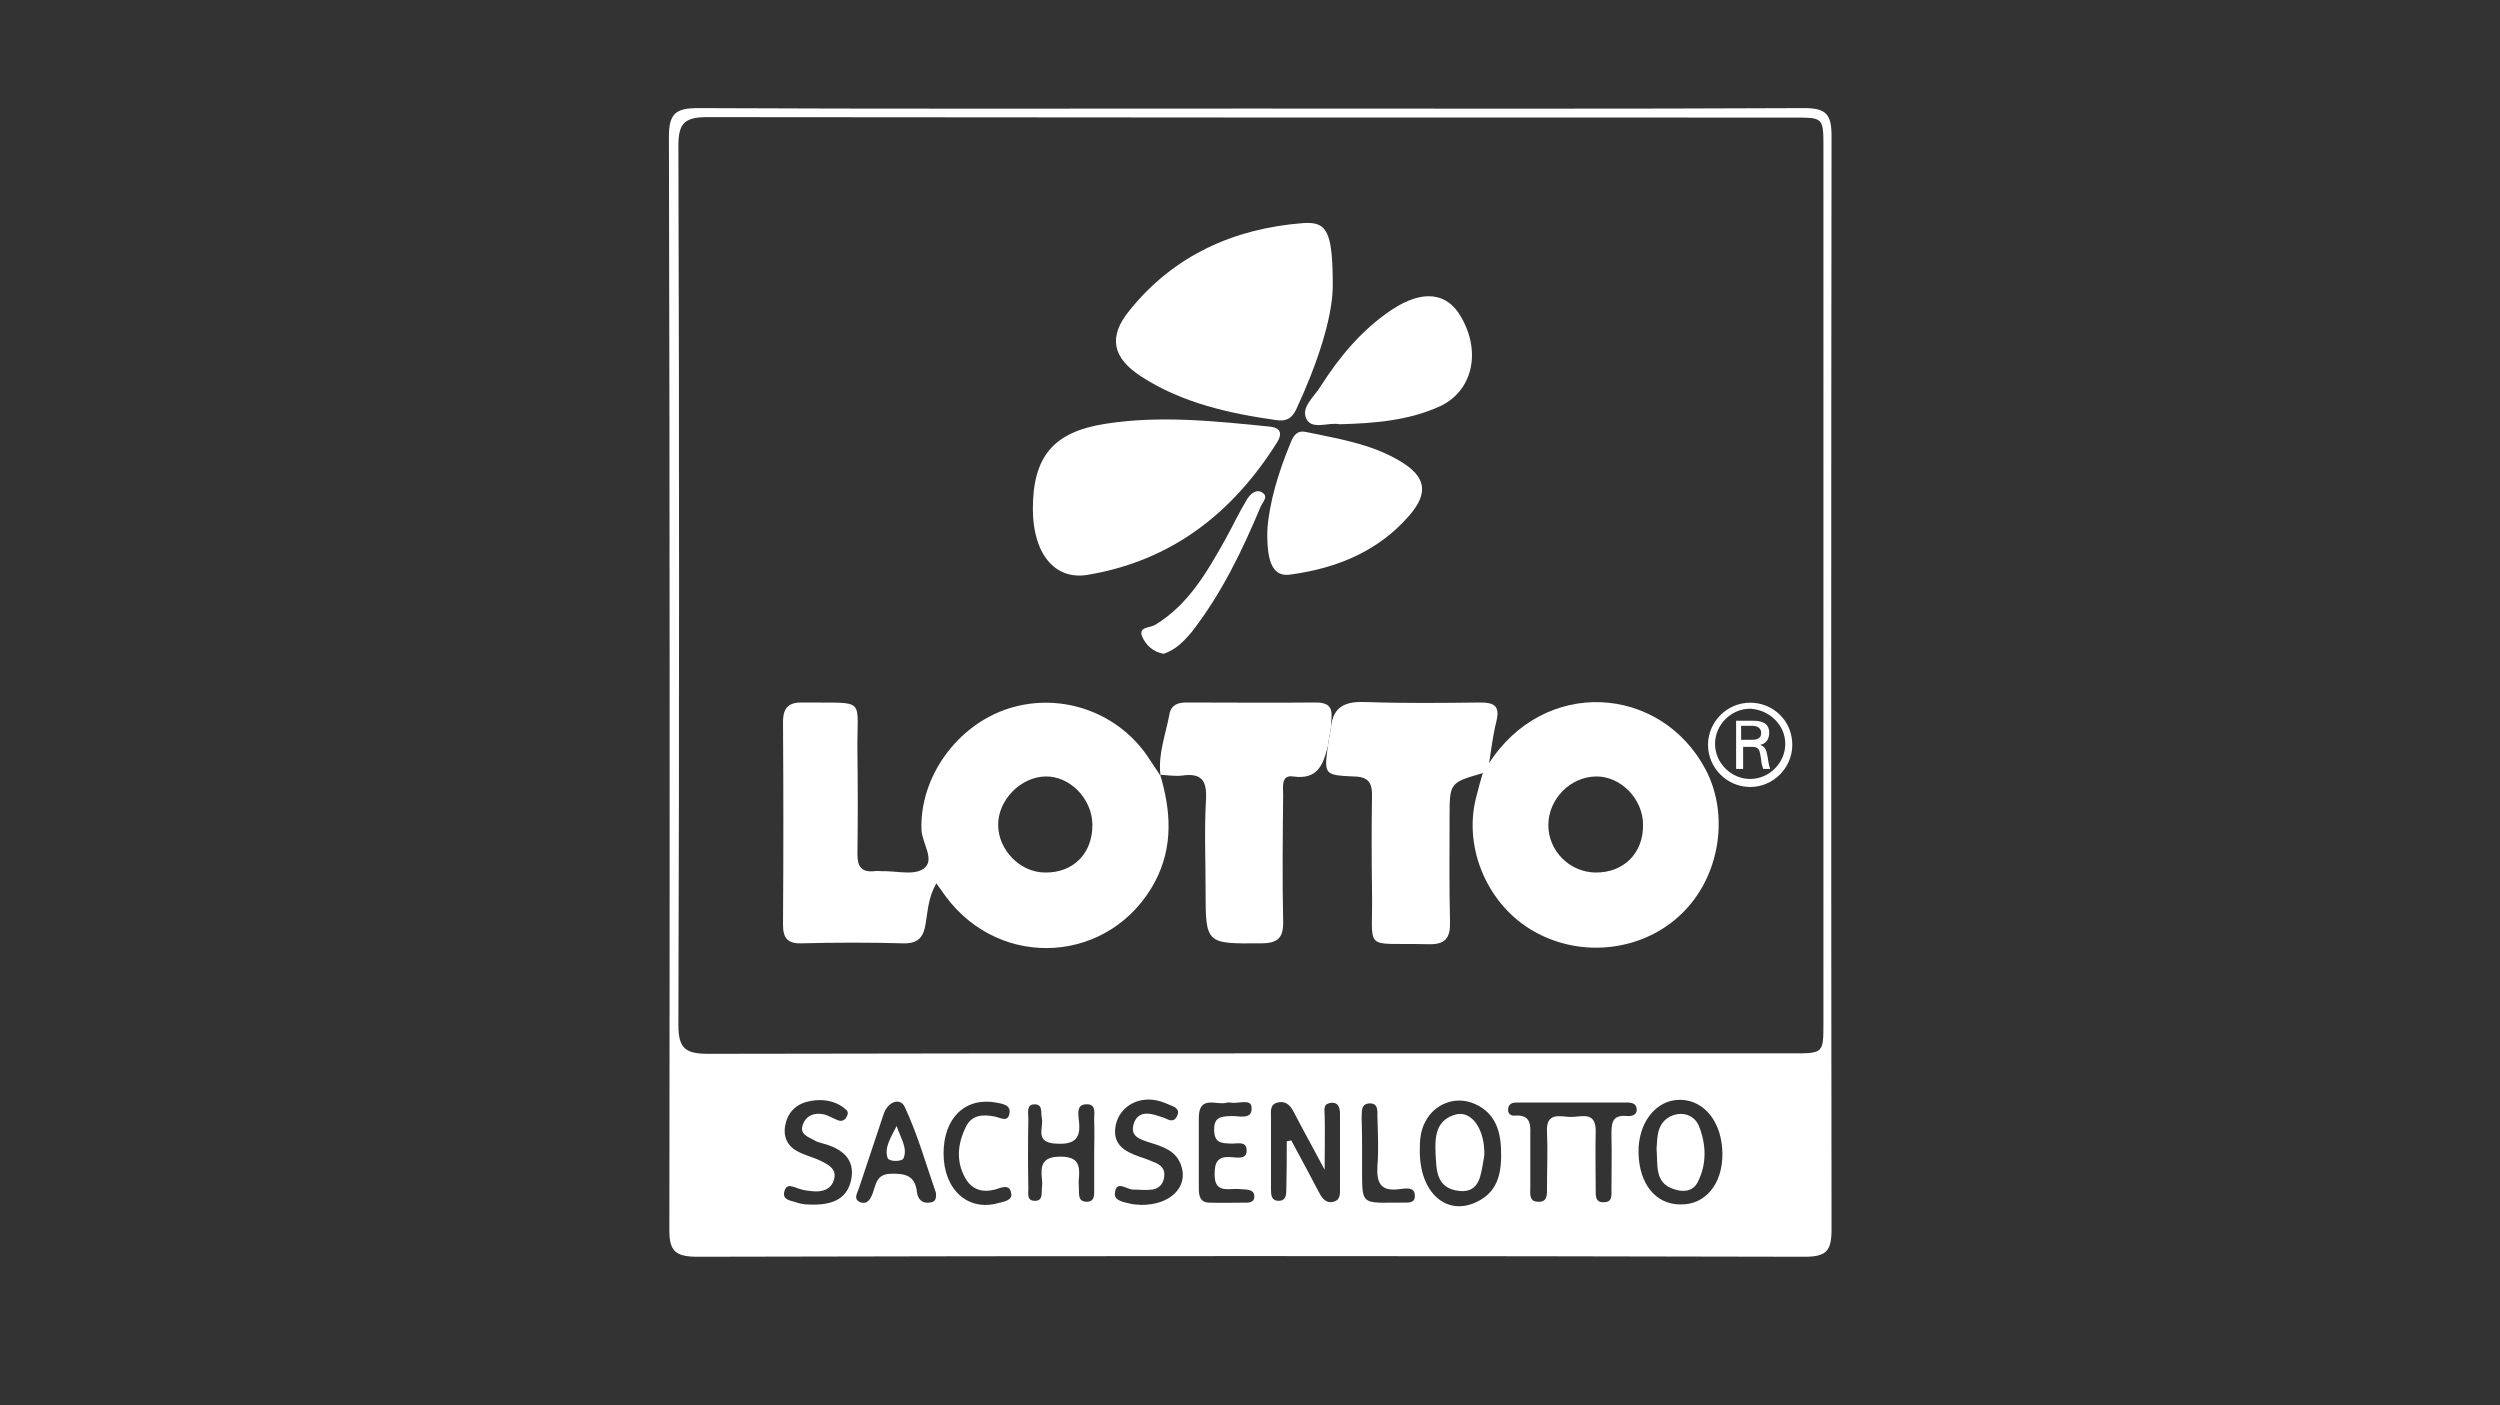
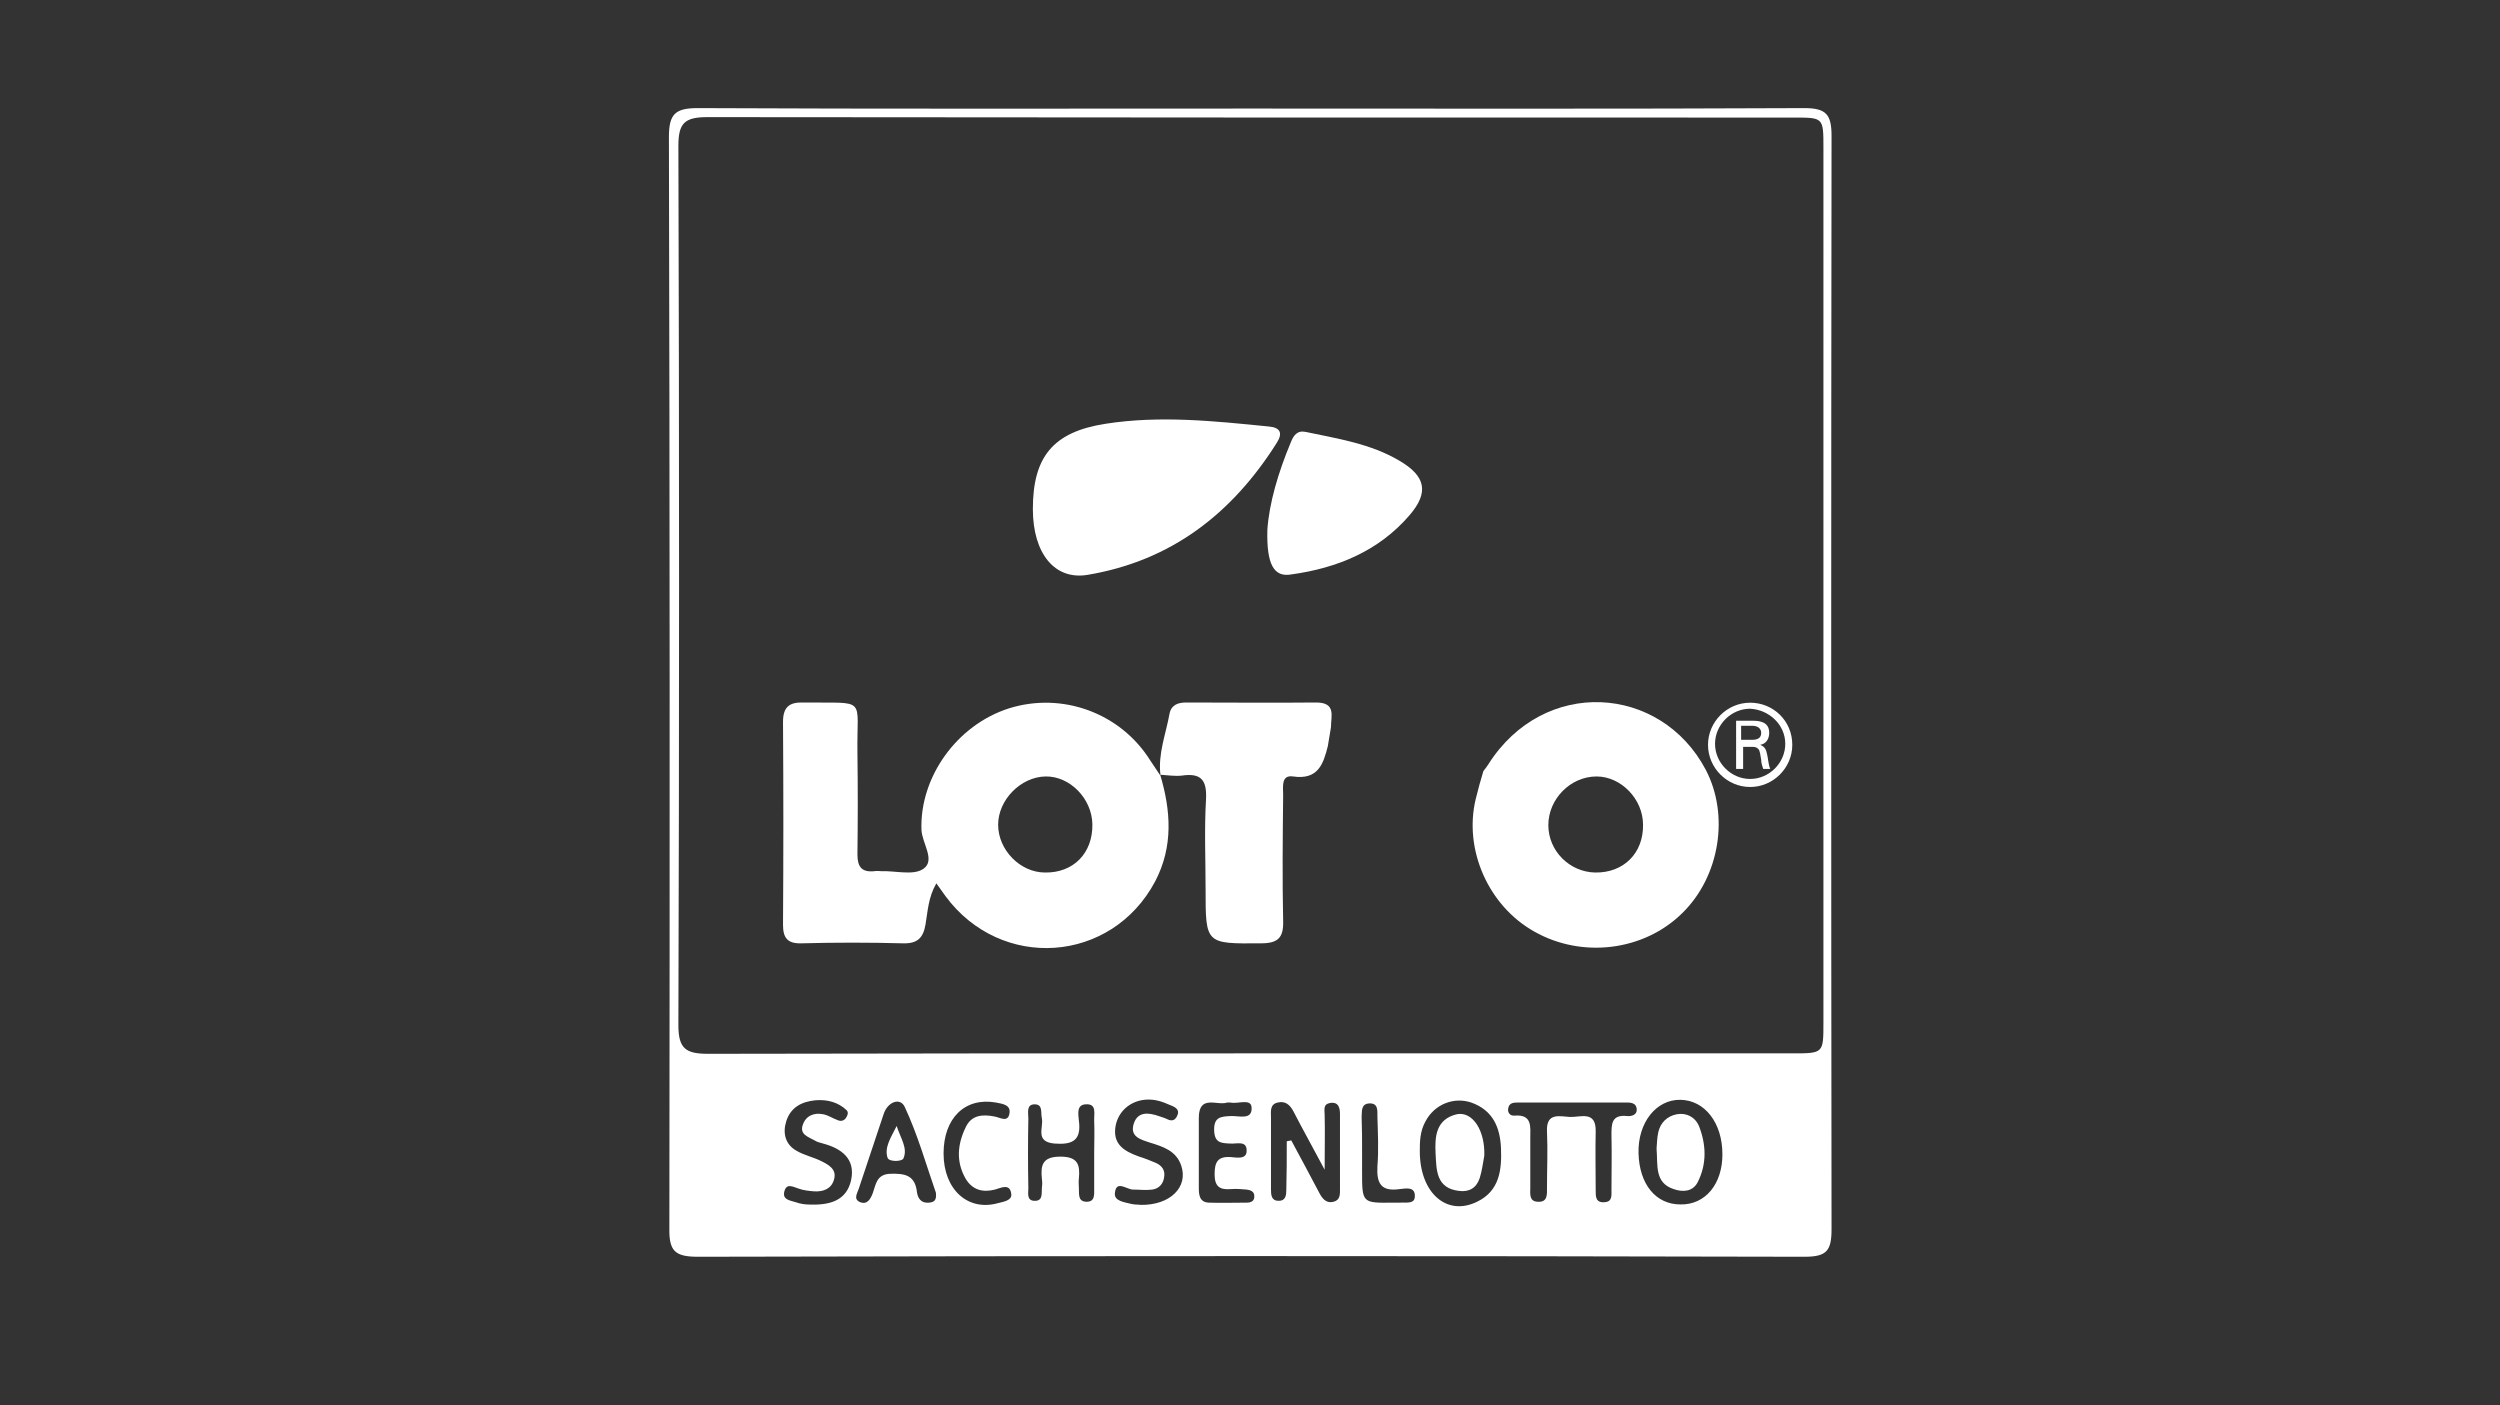
<svg xmlns="http://www.w3.org/2000/svg" width="740" height="416" viewBox="0 0 740 416" fill="none">
  <rect x="0" y="0" width="740" height="416" fill="#333333" stroke="none" />
  <path d="M515.372 214.829H518.639C520.718 214.829 521.312 216.017 521.312 216.908C521.312 218.096 520.718 218.987 518.639 218.987H515.372V214.829ZM518.342 221.066C519.233 221.066 519.827 221.066 520.421 221.66C521.015 222.254 521.015 223.442 521.312 224.927C521.312 225.817 521.609 226.708 521.906 227.599H523.985C523.391 226.114 523.391 224.63 523.094 223.442C522.797 221.957 522.5 221.066 521.015 220.472C522.797 220.175 523.688 218.69 523.688 216.908C523.688 213.938 521.312 213.344 518.936 213.344H513.887V227.599H515.966V221.066H518.342Z" fill="white" />
  <path d="M528.44 220.176C528.44 225.819 523.688 230.571 518.045 230.571C512.402 230.571 507.65 225.819 507.65 220.176C507.65 214.533 512.402 209.781 518.045 209.781C523.688 210.078 528.44 214.533 528.44 220.176ZM518.045 207.999C511.214 207.999 505.571 213.642 505.571 220.473C505.571 227.304 511.214 232.947 518.045 232.947C524.876 232.947 530.519 227.304 530.519 220.473C530.519 213.345 524.876 207.999 518.045 207.999Z" fill="white" />
  <path d="M370.737 32.133C425.201 32.133 479.665 32.267 534.129 32C540.67 32 542.138 34.002 542.138 40.276C542.005 148.137 542.005 255.997 542.138 363.857C542.138 370.265 540.67 372 534.129 372C424.934 371.733 315.739 371.733 206.543 372C199.735 372 198 370.265 198.133 363.457C198.267 255.863 198.267 148.137 198 40.543C198 33.735 199.869 32 206.543 32C261.274 32.267 316.005 32.133 370.737 32.133ZM370.336 311.796C423.732 311.796 477.128 311.796 530.525 311.796C539.735 311.796 539.735 311.796 539.735 302.719C539.735 216.35 539.735 130.115 539.735 43.747C539.735 34.803 539.735 34.803 531.059 34.803C423.866 34.803 316.539 34.803 209.347 34.67C202.539 34.67 200.803 36.539 200.803 43.213C201.07 129.982 201.07 216.751 200.803 303.519C200.803 310.461 203.073 311.929 209.614 311.929C263.143 311.796 316.673 311.796 370.336 311.796ZM465.515 326.346C460.175 326.346 454.835 326.346 449.496 326.346C448.161 326.346 446.693 326.346 446.426 328.082C446.159 329.417 447.093 330.351 448.294 330.218C453.634 329.817 452.967 333.555 452.967 336.892C452.967 341.831 452.967 346.637 452.967 351.576C452.967 353.311 452.566 355.581 455.102 355.714C458.173 355.981 457.906 353.445 457.906 351.576C457.906 345.969 458.173 340.496 457.906 334.89C457.639 329.15 461.777 330.484 464.714 330.618C467.784 330.751 472.456 328.616 472.323 334.89C472.189 340.63 472.323 346.503 472.323 352.243C472.323 353.979 472.189 356.115 474.993 355.848C477.262 355.714 476.995 353.845 476.995 352.243C476.995 346.904 477.128 341.564 476.995 336.225C476.995 332.887 476.861 329.817 481.667 330.351C483.002 330.485 484.604 329.951 484.47 328.349C484.337 326.213 482.335 326.346 480.866 326.346C475.66 326.346 470.587 326.346 465.515 326.346ZM380.882 337.826C381.282 337.693 381.683 337.693 382.217 337.56C385.02 342.766 387.823 347.972 390.627 353.311C391.561 355.047 392.762 356.248 394.765 355.714C396.767 355.18 396.634 353.445 396.634 351.843C396.634 344.501 396.634 337.159 396.634 329.817C396.634 327.948 396.233 326.079 393.697 326.48C391.561 326.88 392.095 328.482 392.095 330.084C392.229 334.89 392.095 339.829 392.095 346.236C388.491 339.428 385.554 334.222 382.884 329.016C381.816 327.014 380.481 325.812 378.212 326.346C375.809 326.88 376.21 329.016 376.21 330.751C376.21 337.826 376.21 344.901 376.21 352.11C376.21 353.712 376.343 355.447 378.479 355.447C380.615 355.447 380.748 353.712 380.748 352.11C380.882 347.571 380.882 342.766 380.882 337.826ZM420.261 340.763C420.261 353.178 428.271 360.119 437.215 355.714C443.889 352.51 444.557 346.236 444.29 339.829C444.023 333.688 441.887 328.616 435.479 326.346C430.273 324.611 424.667 326.88 421.997 331.819C420.261 334.89 420.261 338.093 420.261 340.763ZM509.834 341.698C509.834 332.353 504.627 325.679 497.419 325.545C490.21 325.412 484.737 332.353 485.004 341.431C485.271 350.508 490.077 356.515 497.419 356.515C504.761 356.649 509.834 350.508 509.834 341.698ZM238.848 356.515C245.79 356.916 250.595 355.314 251.93 349.307C253.265 343.033 249.127 339.962 243.654 338.494C242.853 338.227 241.918 338.093 241.117 337.56C239.249 336.492 236.579 335.824 237.647 332.887C238.581 330.218 240.984 329.283 243.654 329.817C245.122 330.084 246.457 331.018 247.925 331.552C248.86 331.953 249.661 331.819 250.328 331.018C250.862 330.218 251.263 329.283 250.595 328.616C248.059 326.213 244.855 325.412 241.384 325.679C237.38 326.079 234.042 327.681 232.708 331.953C231.64 335.424 232.441 338.761 235.778 340.63C238.047 341.965 240.717 342.499 243.12 343.7C245.256 344.768 247.792 346.103 246.857 349.173C246.057 351.976 243.654 352.777 240.984 352.644C239.515 352.51 237.914 352.377 236.445 351.843C234.71 351.309 232.841 350.108 232.174 352.644C231.506 355.18 233.909 355.314 235.511 355.848C236.979 356.382 238.448 356.515 238.848 356.515ZM277.026 353.044C274.223 345.035 271.687 335.958 267.815 327.681C266.481 324.744 262.743 326.079 261.541 329.817C259.139 337.159 256.602 344.501 254.199 351.843C253.799 353.178 252.464 354.913 254.6 355.848C256.736 356.649 257.67 354.913 258.338 353.178C259.272 350.642 259.406 347.571 263.544 347.438C267.815 347.304 270.886 347.838 271.42 352.911C271.687 354.646 272.621 356.248 275.024 355.981C276.492 355.848 277.293 355.314 277.026 353.044ZM337.631 356.649C346.441 356.782 351.781 351.309 349.645 345.035C348.177 340.63 344.305 339.428 340.434 338.227C337.631 337.293 334.294 336.492 335.629 332.487C336.83 329.016 339.9 329.283 342.971 330.351C343.771 330.618 344.706 330.885 345.507 331.285C347.109 332.086 348.043 331.419 348.577 329.951C349.111 328.616 348.043 327.815 347.109 327.414C345.507 326.747 343.771 325.946 342.17 325.679C336.563 324.611 331.49 327.681 330.289 332.887C329.088 338.627 332.692 340.763 337.23 342.365C338.966 342.899 340.568 343.567 342.17 344.234C343.905 345.035 344.973 346.37 344.572 348.506C344.305 350.508 342.971 351.843 341.102 352.11C339.233 352.377 337.23 352.11 335.228 352.11C333.359 351.976 330.422 349.307 330.022 353.044C329.622 355.581 332.959 355.848 334.961 356.382C336.163 356.649 337.23 356.515 337.631 356.649ZM323.881 341.164C323.881 338.093 324.015 334.89 323.881 331.819C323.748 329.817 324.816 326.613 321.345 326.88C318.542 327.014 319.209 329.951 319.343 331.686C320.144 337.56 317.474 338.894 312.134 338.494C306.261 337.96 308.93 333.822 308.397 331.018C307.996 329.417 308.797 326.88 306.261 326.88C303.724 326.88 304.392 329.417 304.392 331.018C304.258 337.96 304.258 344.768 304.392 351.71C304.392 353.178 303.858 355.314 306.127 355.447C308.797 355.581 308.263 353.178 308.397 351.576C308.53 350.642 308.53 349.841 308.397 348.906C307.996 344.901 308.53 342.365 313.87 342.365C319.076 342.365 319.743 344.768 319.343 348.906C319.209 349.841 319.343 350.642 319.343 351.576C319.476 353.311 318.942 355.581 321.479 355.714C324.148 355.848 323.881 353.578 323.881 351.843C323.881 348.239 323.881 344.768 323.881 341.164ZM363.261 326.346C360.458 327.414 354.851 323.81 354.851 330.885C354.851 337.826 354.851 344.634 354.851 351.576C354.851 353.578 354.985 355.848 357.788 355.981C361.526 356.115 365.397 355.981 369.135 355.981C370.336 355.981 371.404 355.447 371.271 353.979C371.271 352.644 370.069 352.243 369.001 352.11C367.399 351.976 365.931 351.843 364.329 351.976C360.992 352.243 359.523 351.176 359.523 347.571C359.523 343.967 360.458 342.232 364.329 342.499C366.064 342.632 369.135 343.3 369.001 340.496C369.001 337.559 366.064 338.627 364.196 338.494C361.526 338.36 359.523 338.36 359.39 334.623C359.256 330.618 361.392 330.485 364.329 330.351C366.598 330.218 370.737 331.686 370.47 327.815C370.336 325.011 366.331 326.88 364.196 326.346C364.196 326.346 363.929 326.346 363.261 326.346ZM279.296 341.431C279.296 352.11 286.504 358.651 295.448 356.115C297.05 355.714 299.72 355.314 299.319 353.311C298.919 350.241 296.382 351.576 294.514 352.11C290.909 353.044 287.839 352.243 285.837 348.906C282.9 343.834 283.434 338.627 285.837 333.688C287.572 329.951 290.909 329.817 294.38 330.484C295.982 330.751 298.251 332.353 298.785 329.684C299.319 327.014 296.783 326.747 294.781 326.346C285.703 324.744 279.296 330.885 279.296 341.431ZM403.175 340.763C403.175 342.766 403.175 344.768 403.175 346.77C403.175 356.115 403.175 356.115 412.519 355.981C413.186 355.981 413.854 355.981 414.521 355.981C416.123 355.848 418.793 356.515 418.793 354.112C418.927 351.042 415.856 351.843 414.254 351.976C408.648 352.777 407.446 350.108 407.713 345.168C408.114 340.363 407.847 335.424 407.713 330.484C407.713 328.749 407.98 326.48 405.311 326.613C402.774 326.747 403.175 329.016 403.041 330.618C403.175 334.089 403.175 337.426 403.175 340.763Z" fill="white" />
  <path d="M343.371 229.166C346.575 239.845 347.376 250.524 341.903 260.937C328.954 285.232 296.249 287.501 279.83 265.208C279.029 264.14 278.361 263.072 277.16 261.471C274.757 265.609 274.623 269.747 273.956 273.618C273.289 277.623 271.553 279.358 267.282 279.225C257.27 278.958 247.258 278.958 237.246 279.225C233.108 279.358 231.773 277.623 231.773 273.752C231.907 253.728 231.907 233.705 231.773 213.681C231.773 209.276 233.642 207.807 237.78 207.941C257.003 208.208 253.532 205.939 253.799 222.892C253.932 232.904 253.932 242.915 253.799 252.927C253.799 256.665 255.134 258.267 258.872 257.866C259.539 257.733 260.207 257.866 260.874 257.866C265.146 257.733 270.352 259.201 273.289 257.199C277.026 254.662 272.888 249.59 272.755 245.585C272.221 230.1 283.167 214.615 298.652 209.676C314.404 204.737 331.624 211.011 340.434 225.028C341.369 226.496 342.437 227.964 343.371 229.433V229.166ZM323.347 243.983C323.214 236.374 316.673 229.7 309.464 229.833C302.123 229.967 295.448 236.775 295.448 244.117C295.448 251.592 301.989 258.267 309.331 258.267C317.741 258.4 323.481 252.527 323.347 243.983Z" fill="white" />
  <path d="M440.552 226.228C456.971 200.331 491.545 202.6 504.894 227.83C511.969 241.313 509.033 259.467 497.953 270.28C486.606 281.493 468.318 283.763 454.168 275.753C440.552 268.144 433.21 251.458 436.814 236.507C437.482 233.704 438.283 230.9 439.084 228.231C439.618 227.563 440.152 226.896 440.552 226.228ZM486.339 244.116C486.339 236.507 479.798 229.832 472.59 229.832C464.847 229.832 458.306 236.507 458.306 244.249C458.306 251.858 464.58 258.132 472.189 258.266C480.599 258.399 486.473 252.526 486.339 244.116Z" fill="white" />
-   <path d="M394.498 84.862C394.364 94.339 389.826 107.955 383.685 121.171C382.484 123.707 380.882 124.775 377.945 124.375C363.795 122.372 349.912 119.302 337.764 111.426C329.355 105.953 327.886 99.812 334.294 91.936C347.376 75.651 365.13 67.641 385.688 66.039C392.896 65.505 394.498 68.576 394.498 84.862Z" fill="white" />
  <path d="M305.727 150.673C305.727 135.188 311.734 127.846 327.219 125.443C343.371 122.907 359.523 124.642 375.542 126.244C378.879 126.511 379.814 128.113 377.945 131.05C364.729 152.008 346.708 166.024 321.879 170.163C312.134 171.765 305.727 163.755 305.727 150.673Z" fill="white" />
  <path d="M343.505 229.432C342.704 223.158 345.107 217.285 346.174 211.278C346.708 208.608 348.711 207.94 351.114 207.94C363.929 207.94 376.744 208.074 389.559 207.94C395.566 207.94 393.964 211.945 393.964 215.282C393.697 217.151 393.297 219.02 393.03 220.889C391.695 226.229 390.093 230.901 382.751 229.833C379.147 229.299 379.814 232.903 379.814 235.306C379.681 247.721 379.547 260.269 379.814 272.683C379.948 277.622 378.212 279.224 373.273 279.224C356.854 279.358 356.854 279.491 356.854 263.205C356.854 254.262 356.453 245.451 356.987 236.507C357.254 230.901 355.519 228.765 349.912 229.566C347.776 229.833 345.507 229.432 343.238 229.299C343.371 229.165 343.505 229.432 343.505 229.432Z" fill="white" />
-   <path d="M393.029 220.89C393.296 219.021 393.697 217.152 393.964 215.283C394.631 208.876 398.502 207.541 404.509 207.808C415.723 208.208 427.069 208.075 438.283 207.941C442.287 207.941 444.023 209.009 442.955 213.415C441.887 217.686 441.353 222.091 440.685 226.497C440.151 227.164 439.751 227.832 439.217 228.499C439.083 228.632 438.817 228.766 438.683 228.899C429.072 231.703 429.072 231.703 429.072 242.115C429.072 252.394 428.938 262.539 429.205 272.818C429.339 277.623 427.87 279.626 422.798 279.492C402.774 278.958 406.512 282.296 406.111 263.206C405.978 254.129 405.978 244.918 406.111 235.841C406.245 231.703 405.043 229.834 400.505 229.834C391.961 229.433 391.961 229.166 393.029 220.89Z" fill="white" />
  <path d="M375.142 156.814C375.676 148.938 378.345 139.861 382.083 130.917C382.884 128.915 383.952 127.313 386.488 127.847C395.966 129.849 405.711 131.318 414.254 136.39C421.997 140.929 423.065 145.735 417.191 152.543C408.114 163.088 395.833 168.161 382.217 170.03C377.011 170.964 374.875 166.96 375.142 156.814Z" fill="white" />
-   <path d="M396.5 125.577C393.296 124.91 388.491 127.312 386.755 124.109C384.887 120.638 389.025 117.434 390.894 114.364C396.5 105.553 403.175 97.544 411.985 91.67C421.062 85.663 428.404 86.464 432.543 93.94C438.55 104.352 435.746 115.832 426.269 120.237C416.924 124.509 406.779 125.31 396.5 125.577Z" fill="white" />
-   <path d="M344.439 193.523C341.235 192.989 339.099 190.853 338.031 188.317C336.963 185.514 340.301 185.914 341.903 184.98C351.781 178.973 357.254 169.361 362.727 159.616C364.863 155.745 366.732 151.741 369.001 148.003C369.802 146.534 371.537 144.799 373.273 145.6C375.809 146.801 373.673 148.67 373.139 150.005C367.666 163.087 361.526 175.769 352.715 187.115C350.446 189.785 348.043 192.322 344.439 193.523Z" fill="white" />
  <path d="M439.351 342.099C438.95 344.235 438.683 346.504 438.016 348.64C437.081 351.577 434.945 352.911 431.875 352.511C425.067 351.71 425.201 346.37 424.934 341.431C424.667 336.359 425.067 331.286 431.208 329.818C435.88 328.883 439.617 334.623 439.351 342.099Z" fill="white" />
  <path d="M490.344 339.962C490.477 338.494 490.477 336.759 490.878 335.023C491.545 332.22 493.548 330.351 496.351 329.817C499.288 329.283 501.824 330.752 502.892 333.288C505.028 338.761 505.295 344.501 502.492 349.974C501.023 352.777 498.086 352.911 495.417 351.977C489.677 350.108 490.744 344.902 490.344 339.962Z" fill="white" />
  <path d="M265.413 333.288C266.614 337.026 268.75 339.829 267.415 342.899C267.015 343.834 263.277 343.967 262.743 342.766C261.675 339.696 263.677 336.759 265.413 333.288Z" fill="white" />
</svg>